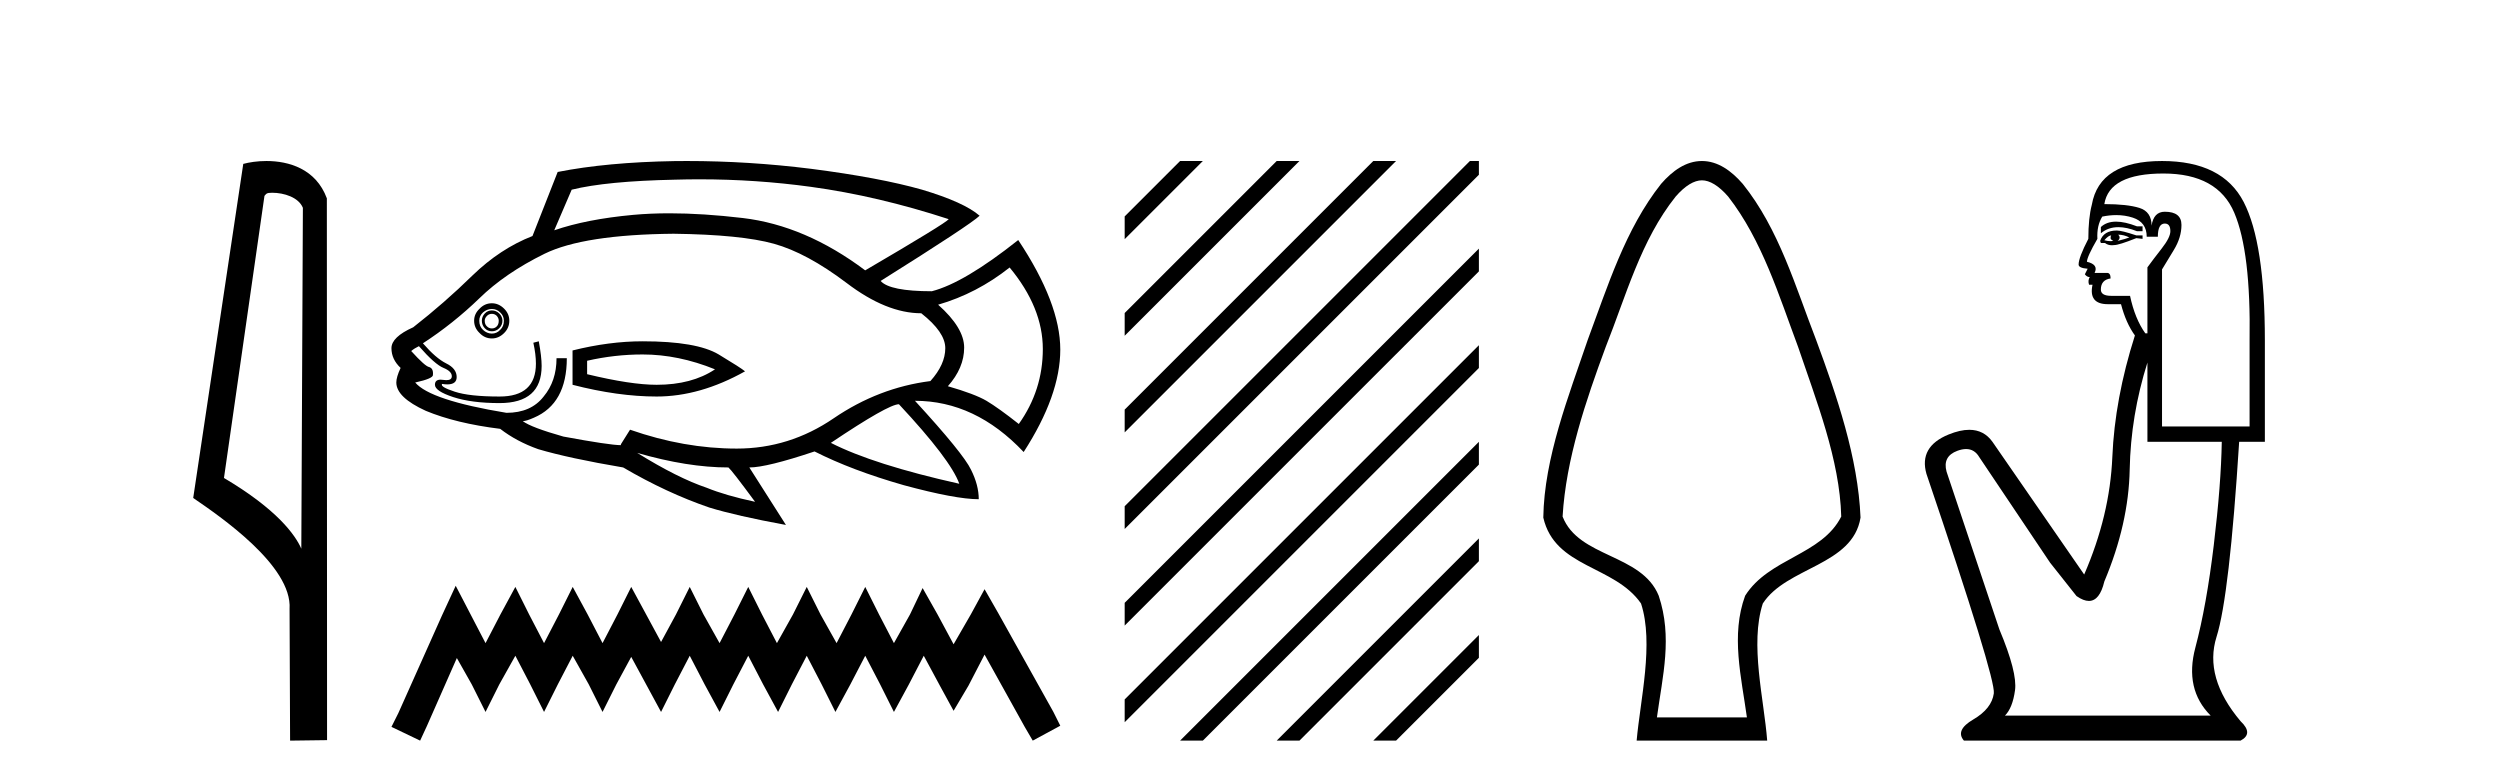
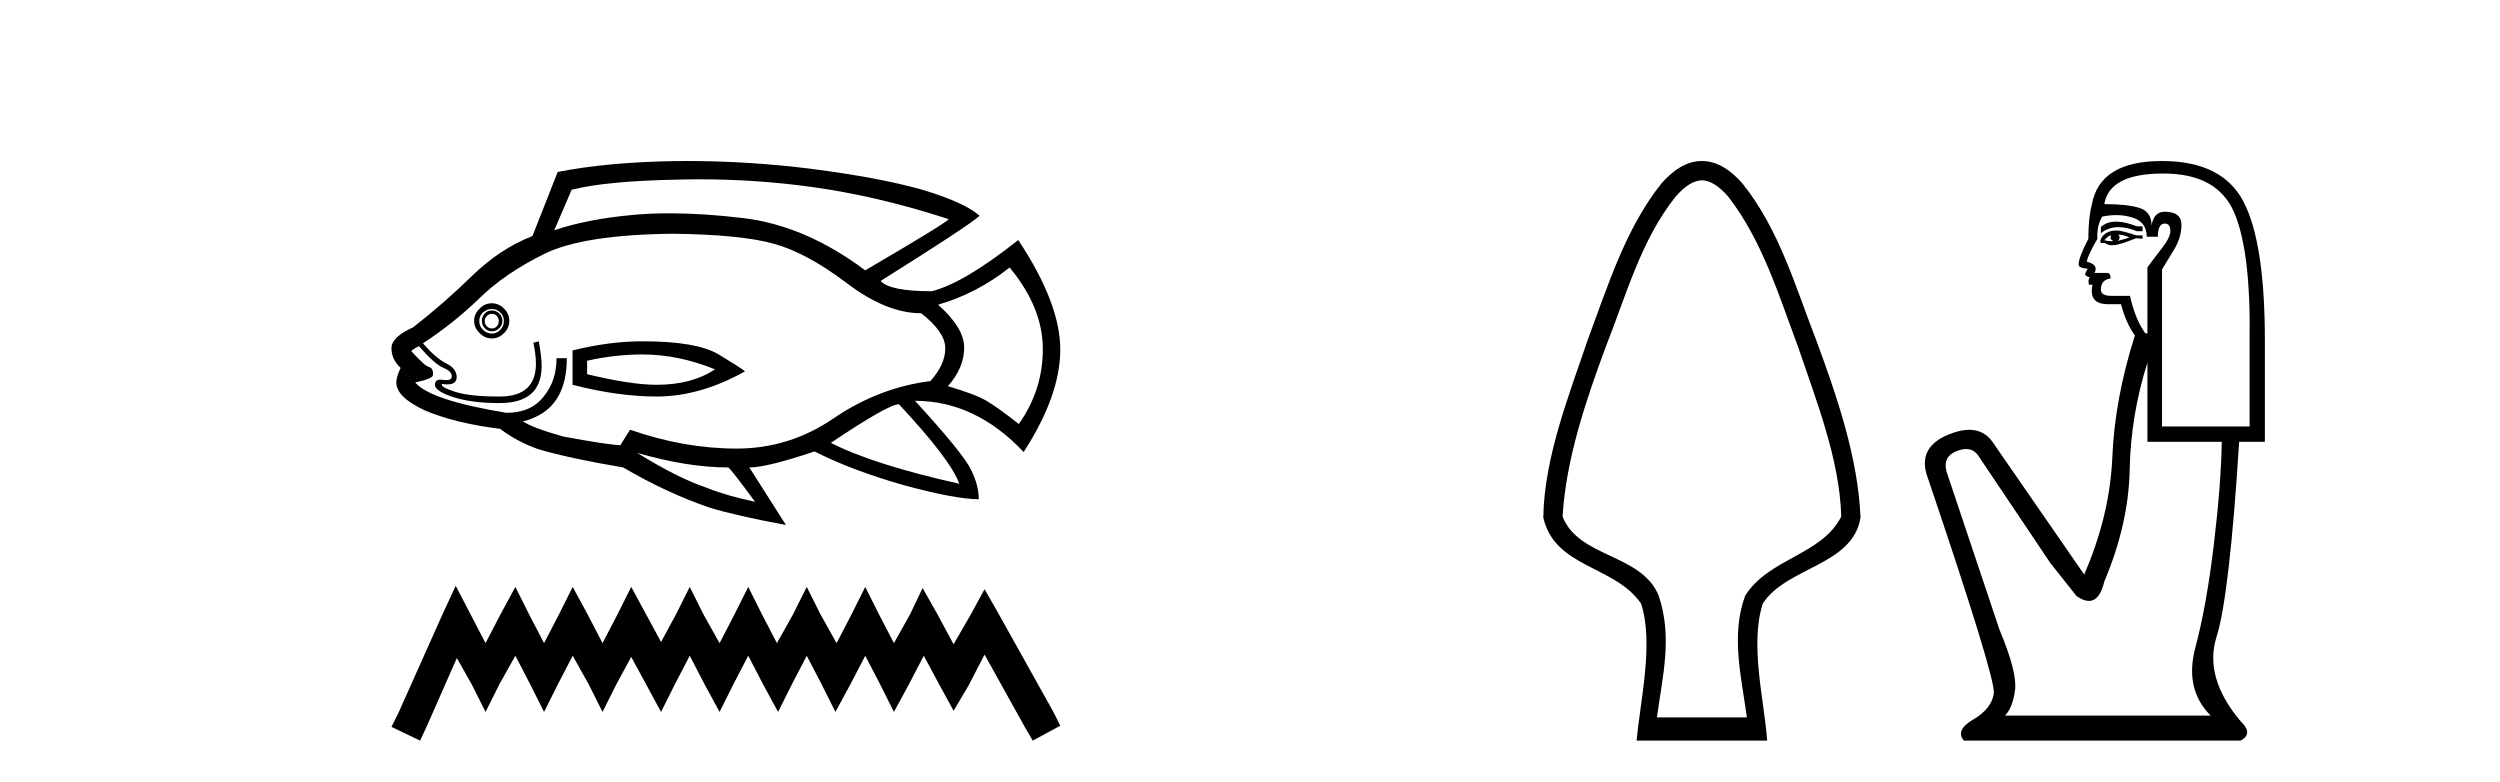
<svg xmlns="http://www.w3.org/2000/svg" width="131.0" height="41.0">
-   <path d="M 14.259 10.1 C 14.884 10.1 15.648 10.34 15.871 10.89 L 15.789 28.751 L 15.789 28.751 C 15.473 28.034 14.531 26.699 11.736 25.046 L 13.858 10.263 C 13.958 10.157 13.955 10.1 14.259 10.1 ZM 15.789 28.751 L 15.789 28.751 C 15.789 28.751 15.789 28.751 15.789 28.751 L 15.789 28.751 L 15.789 28.751 ZM 13.962 8.437 C 13.484 8.437 13.053 8.505 12.747 8.588 L 10.124 26.094 C 11.512 27.044 15.325 29.648 15.173 31.91 L 15.201 38.809 L 17.138 38.783 L 17.127 10.393 C 16.551 8.837 15.12 8.437 13.962 8.437 Z" style="fill:#000000;stroke:none" />
  <path d="M 36.661 9.396 Q 39.609 9.396 42.488 9.79 Q 45.995 10.27 49.713 11.484 Q 49.563 11.694 45.336 14.167 Q 42.203 11.814 38.92 11.424 Q 36.829 11.177 35.081 11.177 Q 34.073 11.177 33.179 11.259 Q 30.736 11.484 29.042 12.068 L 29.956 9.94 Q 31.77 9.49 35.367 9.415 Q 36.016 9.396 36.661 9.396 ZM 25.774 16.445 Q 25.924 16.445 26.029 16.55 Q 26.134 16.67 26.134 16.805 Q 26.134 17 26.029 17.105 Q 25.924 17.21 25.774 17.21 Q 25.624 17.21 25.519 17.105 Q 25.399 17 25.399 16.805 Q 25.399 16.67 25.519 16.55 Q 25.624 16.445 25.774 16.445 ZM 25.774 16.266 Q 25.549 16.266 25.399 16.43 Q 25.249 16.595 25.249 16.805 Q 25.249 17.03 25.399 17.195 Q 25.549 17.36 25.774 17.36 Q 25.999 17.36 26.164 17.195 Q 26.328 17.03 26.328 16.805 Q 26.328 16.595 26.164 16.43 Q 25.999 16.266 25.774 16.266 ZM 25.774 16.191 Q 26.029 16.191 26.209 16.371 Q 26.403 16.55 26.403 16.805 Q 26.403 17.105 26.209 17.285 Q 26.029 17.48 25.774 17.48 Q 25.519 17.48 25.309 17.285 Q 25.114 17.105 25.114 16.805 Q 25.114 16.55 25.309 16.371 Q 25.519 16.191 25.774 16.191 ZM 25.774 15.891 Q 25.399 15.891 25.129 16.176 Q 24.844 16.445 24.844 16.805 Q 24.844 17.18 25.129 17.45 Q 25.399 17.735 25.774 17.735 Q 26.134 17.735 26.418 17.45 Q 26.688 17.18 26.688 16.805 Q 26.688 16.445 26.418 16.176 Q 26.134 15.891 25.774 15.891 ZM 33.674 18.574 Q 35.547 18.574 37.466 19.353 Q 36.252 20.163 34.408 20.163 Q 33.059 20.163 30.765 19.608 L 30.765 18.904 Q 32.205 18.574 33.674 18.574 ZM 33.674 17.884 Q 31.92 17.884 30.001 18.364 L 30.001 20.163 Q 32.384 20.778 34.408 20.778 Q 36.686 20.778 39.04 19.458 Q 38.83 19.279 37.661 18.574 Q 36.507 17.884 33.674 17.884 ZM 52.905 14.017 Q 54.644 16.116 54.644 18.289 Q 54.644 20.448 53.385 22.217 Q 52.321 21.377 51.691 21.002 Q 51.077 20.643 49.668 20.238 Q 50.522 19.279 50.522 18.214 Q 50.522 17.18 49.158 15.966 Q 51.182 15.381 52.905 14.017 ZM 35.292 12.248 Q 38.83 12.293 40.554 12.773 Q 42.278 13.253 44.361 14.827 Q 46.445 16.415 48.274 16.415 Q 49.533 17.405 49.533 18.244 Q 49.533 19.099 48.753 19.968 Q 46.04 20.313 43.687 21.917 Q 41.363 23.506 38.605 23.506 Q 35.847 23.506 33.014 22.516 L 32.534 23.281 L 32.534 23.326 Q 31.95 23.326 29.521 22.876 Q 27.827 22.396 27.393 22.067 Q 27.573 22.067 27.977 21.887 Q 29.701 21.152 29.701 18.769 L 29.162 18.769 Q 29.162 19.968 28.487 20.778 Q 27.827 21.632 26.538 21.632 Q 22.536 20.972 21.757 20.043 Q 22.716 19.833 22.686 19.638 Q 22.716 19.309 22.491 19.234 Q 22.281 19.204 21.547 18.394 Q 21.727 18.244 21.951 18.139 Q 22.791 19.099 23.241 19.279 Q 23.675 19.458 23.675 19.713 Q 23.675 19.92 23.39 19.92 Q 23.323 19.92 23.241 19.908 Q 23.157 19.894 23.089 19.894 Q 22.791 19.894 22.791 20.163 Q 22.791 20.493 23.75 20.808 Q 24.71 21.122 26.179 21.122 Q 28.382 21.122 28.382 19.174 Q 28.382 18.694 28.232 17.884 L 27.947 17.959 Q 28.082 18.574 28.082 19.054 Q 28.082 20.778 26.179 20.778 Q 24.59 20.778 23.825 20.523 Q 23.046 20.268 23.166 20.118 L 23.166 20.118 Q 23.319 20.142 23.441 20.142 Q 23.93 20.142 23.93 19.758 Q 23.93 19.309 23.375 19.039 Q 22.836 18.769 22.161 17.989 Q 23.75 16.955 25.114 15.636 Q 26.463 14.317 28.532 13.298 Q 30.586 12.293 35.292 12.248 ZM 47.104 21.182 Q 49.818 24.09 50.267 25.349 Q 45.77 24.345 43.537 23.206 Q 46.55 21.182 47.104 21.182 ZM 33.389 23.731 Q 36.027 24.495 38.17 24.495 Q 38.35 24.645 39.565 26.294 Q 38.021 25.964 37.031 25.559 Q 35.517 25.05 33.389 23.731 ZM 35.999 8.437 Q 35.675 8.437 35.352 8.441 Q 31.8 8.501 29.222 9.011 L 27.902 12.368 Q 26.209 13.028 24.755 14.437 Q 23.301 15.861 21.652 17.15 Q 20.512 17.66 20.512 18.244 Q 20.512 18.829 20.992 19.279 Q 20.767 19.758 20.767 20.043 Q 20.767 20.823 22.311 21.527 Q 23.9 22.187 26.209 22.471 Q 27.063 23.131 28.202 23.536 Q 29.821 24.015 32.654 24.495 Q 34.933 25.829 37.166 26.594 Q 38.575 27.028 41.183 27.508 L 39.265 24.495 Q 40.179 24.495 42.682 23.656 Q 44.631 24.645 47.359 25.424 Q 50.072 26.159 51.287 26.159 Q 51.287 25.424 50.882 24.615 Q 50.477 23.761 47.944 21.002 Q 51.107 21.002 53.64 23.686 Q 55.559 20.718 55.559 18.319 Q 55.559 15.891 53.355 12.578 Q 50.522 14.827 48.828 15.261 Q 46.625 15.261 46.145 14.722 Q 50.852 11.769 51.332 11.304 Q 50.522 10.599 48.319 9.94 Q 46.1 9.31 42.503 8.846 Q 39.232 8.437 35.999 8.437 Z" style="fill:#000000;stroke:none" />
  <path d="M 23.879 30.694 L 23.157 32.257 L 20.873 37.367 L 20.512 38.088 L 22.015 38.809 L 22.376 38.028 L 23.939 34.481 L 24.72 35.864 L 25.442 37.306 L 26.163 35.864 L 27.005 34.361 L 27.786 35.864 L 28.508 37.306 L 29.229 35.864 L 30.01 34.361 L 30.852 35.864 L 31.573 37.306 L 32.295 35.864 L 33.076 34.421 L 33.858 35.864 L 34.639 37.306 L 35.36 35.864 L 36.142 34.361 L 36.923 35.864 L 37.705 37.306 L 38.426 35.864 L 39.208 34.361 L 39.989 35.864 L 40.771 37.306 L 41.492 35.864 L 42.274 34.361 L 43.055 35.864 L 43.776 37.306 L 44.558 35.864 L 45.339 34.361 L 46.121 35.864 L 46.842 37.306 L 47.624 35.864 L 48.405 34.361 L 49.247 35.924 L 49.968 37.246 L 50.75 35.924 L 51.591 34.301 L 53.695 38.088 L 54.116 38.809 L 55.559 38.028 L 55.198 37.306 L 52.313 32.137 L 51.591 30.874 L 50.87 32.197 L 49.968 33.76 L 49.127 32.197 L 48.345 30.814 L 47.684 32.197 L 46.842 33.7 L 46.061 32.197 L 45.339 30.754 L 44.618 32.197 L 43.837 33.7 L 42.995 32.197 L 42.274 30.754 L 41.552 32.197 L 40.711 33.7 L 39.929 32.197 L 39.208 30.754 L 38.486 32.197 L 37.705 33.7 L 36.863 32.197 L 36.142 30.754 L 35.421 32.197 L 34.639 33.64 L 33.858 32.197 L 33.076 30.754 L 32.355 32.197 L 31.573 33.7 L 30.792 32.197 L 30.01 30.754 L 29.289 32.197 L 28.508 33.7 L 27.726 32.197 L 27.005 30.754 L 26.223 32.197 L 25.442 33.7 L 24.66 32.197 L 23.879 30.694 Z" style="fill:#000000;stroke:none" />
-   <path d="M 61.836 8.437 L 58.933 11.339 L 58.933 12.532 L 62.731 8.735 L 63.029 8.437 ZM 66.898 8.437 L 58.933 16.401 L 58.933 17.594 L 67.793 8.735 L 68.091 8.437 ZM 71.96 8.437 L 58.933 21.463 L 58.933 22.657 L 72.855 8.735 L 73.153 8.437 ZM 77.022 8.437 L 58.933 26.525 L 58.933 27.719 L 77.494 9.158 L 77.494 8.437 ZM 77.494 13.027 L 58.933 31.588 L 58.933 32.781 L 77.494 14.22 L 77.494 13.027 ZM 77.494 18.089 L 58.933 36.65 L 58.933 37.843 L 77.494 19.282 L 77.494 18.089 ZM 77.494 23.151 L 62.134 38.511 L 61.836 38.809 L 63.029 38.809 L 77.494 24.344 L 77.494 23.623 L 77.494 23.151 ZM 77.494 28.213 L 67.196 38.511 L 66.898 38.809 L 68.091 38.809 L 77.494 29.406 L 77.494 28.213 ZM 77.494 33.275 L 72.258 38.511 L 71.96 38.809 L 73.153 38.809 L 77.494 34.468 L 77.494 33.275 Z" style="fill:#000000;stroke:none" />
  <path d="M 89.181 9.449 C 89.587 9.449 90.056 9.724 90.556 10.3 C 92.332 12.581 93.219 15.496 94.219 18.175 C 95.163 20.968 96.406 24.09 96.481 27.067 C 95.459 29.096 92.691 29.238 91.445 31.216 C 90.687 33.284 91.248 35.481 91.538 37.591 L 86.823 37.591 C 87.123 35.395 87.646 33.396 86.917 31.216 C 86.02 29.006 82.718 29.234 81.88 27.067 C 82.056 24.058 83.101 20.988 84.141 18.175 C 85.206 15.499 85.979 12.587 87.804 10.3 C 88.305 9.724 88.774 9.449 89.181 9.449 ZM 89.181 8.437 C 89.181 8.437 89.181 8.437 89.181 8.437 C 88.347 8.437 87.64 8.946 87.041 9.635 C 85.168 11.998 84.237 15.019 83.196 17.812 C 82.2 20.745 80.915 23.991 80.869 27.121 C 81.47 29.768 84.6 29.614 85.99 31.624 C 86.673 33.706 85.948 36.688 85.76 38.809 L 92.601 38.809 C 92.437 36.648 91.681 33.762 92.371 31.624 C 93.616 29.701 97.087 29.644 97.492 27.121 C 97.361 23.98 96.25 20.746 95.165 17.812 C 94.078 15.014 93.226 12.013 91.32 9.635 C 90.721 8.946 90.014 8.437 89.181 8.437 Z" style="fill:#000000;stroke:none" />
  <path d="M 110.882 11.614 Q 110.386 11.614 110.085 11.897 L 110.085 12.224 Q 110.467 11.903 111.003 11.903 Q 111.44 11.903 111.978 12.115 L 112.27 12.115 L 112.27 11.86 L 111.978 11.86 Q 111.346 11.614 110.882 11.614 ZM 110.995 12.297 Q 111.287 12.297 111.578 12.443 Q 111.396 12.516 110.959 12.625 Q 111.068 12.552 111.068 12.443 Q 111.068 12.37 110.995 12.297 ZM 110.631 12.334 Q 110.595 12.37 110.595 12.479 Q 110.595 12.552 110.74 12.625 Q 110.667 12.637 110.591 12.637 Q 110.437 12.637 110.267 12.588 Q 110.485 12.334 110.631 12.334 ZM 110.922 12.079 Q 110.23 12.079 110.048 12.625 L 110.085 12.734 L 110.303 12.734 Q 110.449 12.851 110.665 12.851 Q 110.718 12.851 110.777 12.843 Q 111.032 12.843 111.942 12.479 L 112.27 12.516 L 112.27 12.334 L 111.942 12.334 Q 111.177 12.079 110.922 12.079 ZM 110.89 11.271 Q 111.348 11.271 111.76 11.405 Q 112.488 11.642 112.488 12.406 L 113.071 12.406 Q 113.071 11.714 113.435 11.714 Q 113.727 11.714 113.727 12.115 Q 113.727 12.443 113.271 13.025 Q 112.816 13.608 112.525 14.009 L 112.525 17.468 L 112.415 17.468 Q 111.869 16.704 111.614 15.502 L 110.631 15.502 Q 110.085 15.502 110.085 15.174 Q 110.085 14.664 110.595 14.591 Q 110.595 14.3 110.413 14.3 L 109.757 14.3 Q 109.975 13.863 109.356 13.717 Q 109.356 13.462 109.903 12.516 Q 109.866 11.824 110.158 11.35 Q 110.538 11.271 110.89 11.271 ZM 113.362 9.092 Q 116.203 9.092 117.077 11.15 Q 117.951 13.208 117.878 17.833 L 117.878 22.348 L 113.29 22.348 L 113.29 14.118 Q 113.508 13.754 113.909 13.098 Q 114.309 12.443 114.309 11.787 Q 114.309 11.095 113.435 11.095 Q 112.853 11.095 112.743 11.824 Q 112.743 11.095 112.106 10.895 Q 111.469 10.695 110.267 10.695 Q 110.522 9.092 113.362 9.092 ZM 112.525 18.998 L 112.525 23.15 L 116.421 23.15 Q 116.385 25.371 116.003 28.558 Q 115.62 31.744 115.038 33.929 Q 114.455 36.114 115.839 37.498 L 105.059 37.498 Q 105.46 37.098 105.587 36.169 Q 105.715 35.24 104.768 32.982 L 102 24.716 Q 101.781 23.914 102.564 23.623 Q 102.815 23.53 103.023 23.53 Q 103.464 23.53 103.712 23.951 L 107.426 29.486 L 108.81 31.234 Q 109.174 31.489 109.458 31.489 Q 110.024 31.489 110.267 30.47 Q 111.541 27.447 111.596 24.606 Q 111.651 21.766 112.525 18.998 ZM 113.29 8.437 Q 110.012 8.437 109.611 10.731 Q 109.429 11.423 109.429 12.516 Q 108.919 13.499 108.919 13.863 Q 108.919 14.045 109.393 14.082 L 109.247 14.373 Q 109.356 14.519 109.502 14.519 Q 109.393 14.701 109.466 14.919 L 109.648 14.919 Q 109.429 15.939 110.449 15.939 L 111.141 15.939 Q 111.396 16.922 111.869 17.578 Q 110.813 20.892 110.686 23.951 Q 110.558 27.01 109.211 30.105 L 104.404 23.15 Q 103.955 22.522 103.19 22.522 Q 102.712 22.522 102.109 22.767 Q 100.543 23.405 100.944 24.825 Q 104.586 35.568 104.476 36.333 Q 104.367 37.134 103.402 37.699 Q 102.437 38.263 102.91 38.809 L 117.405 38.809 Q 118.097 38.445 117.405 37.79 Q 115.475 35.495 116.148 33.365 Q 116.822 31.234 117.332 23.15 L 118.679 23.15 L 118.679 17.833 Q 118.679 12.734 117.569 10.585 Q 116.458 8.437 113.29 8.437 Z" style="fill:#000000;stroke:none" />
</svg>